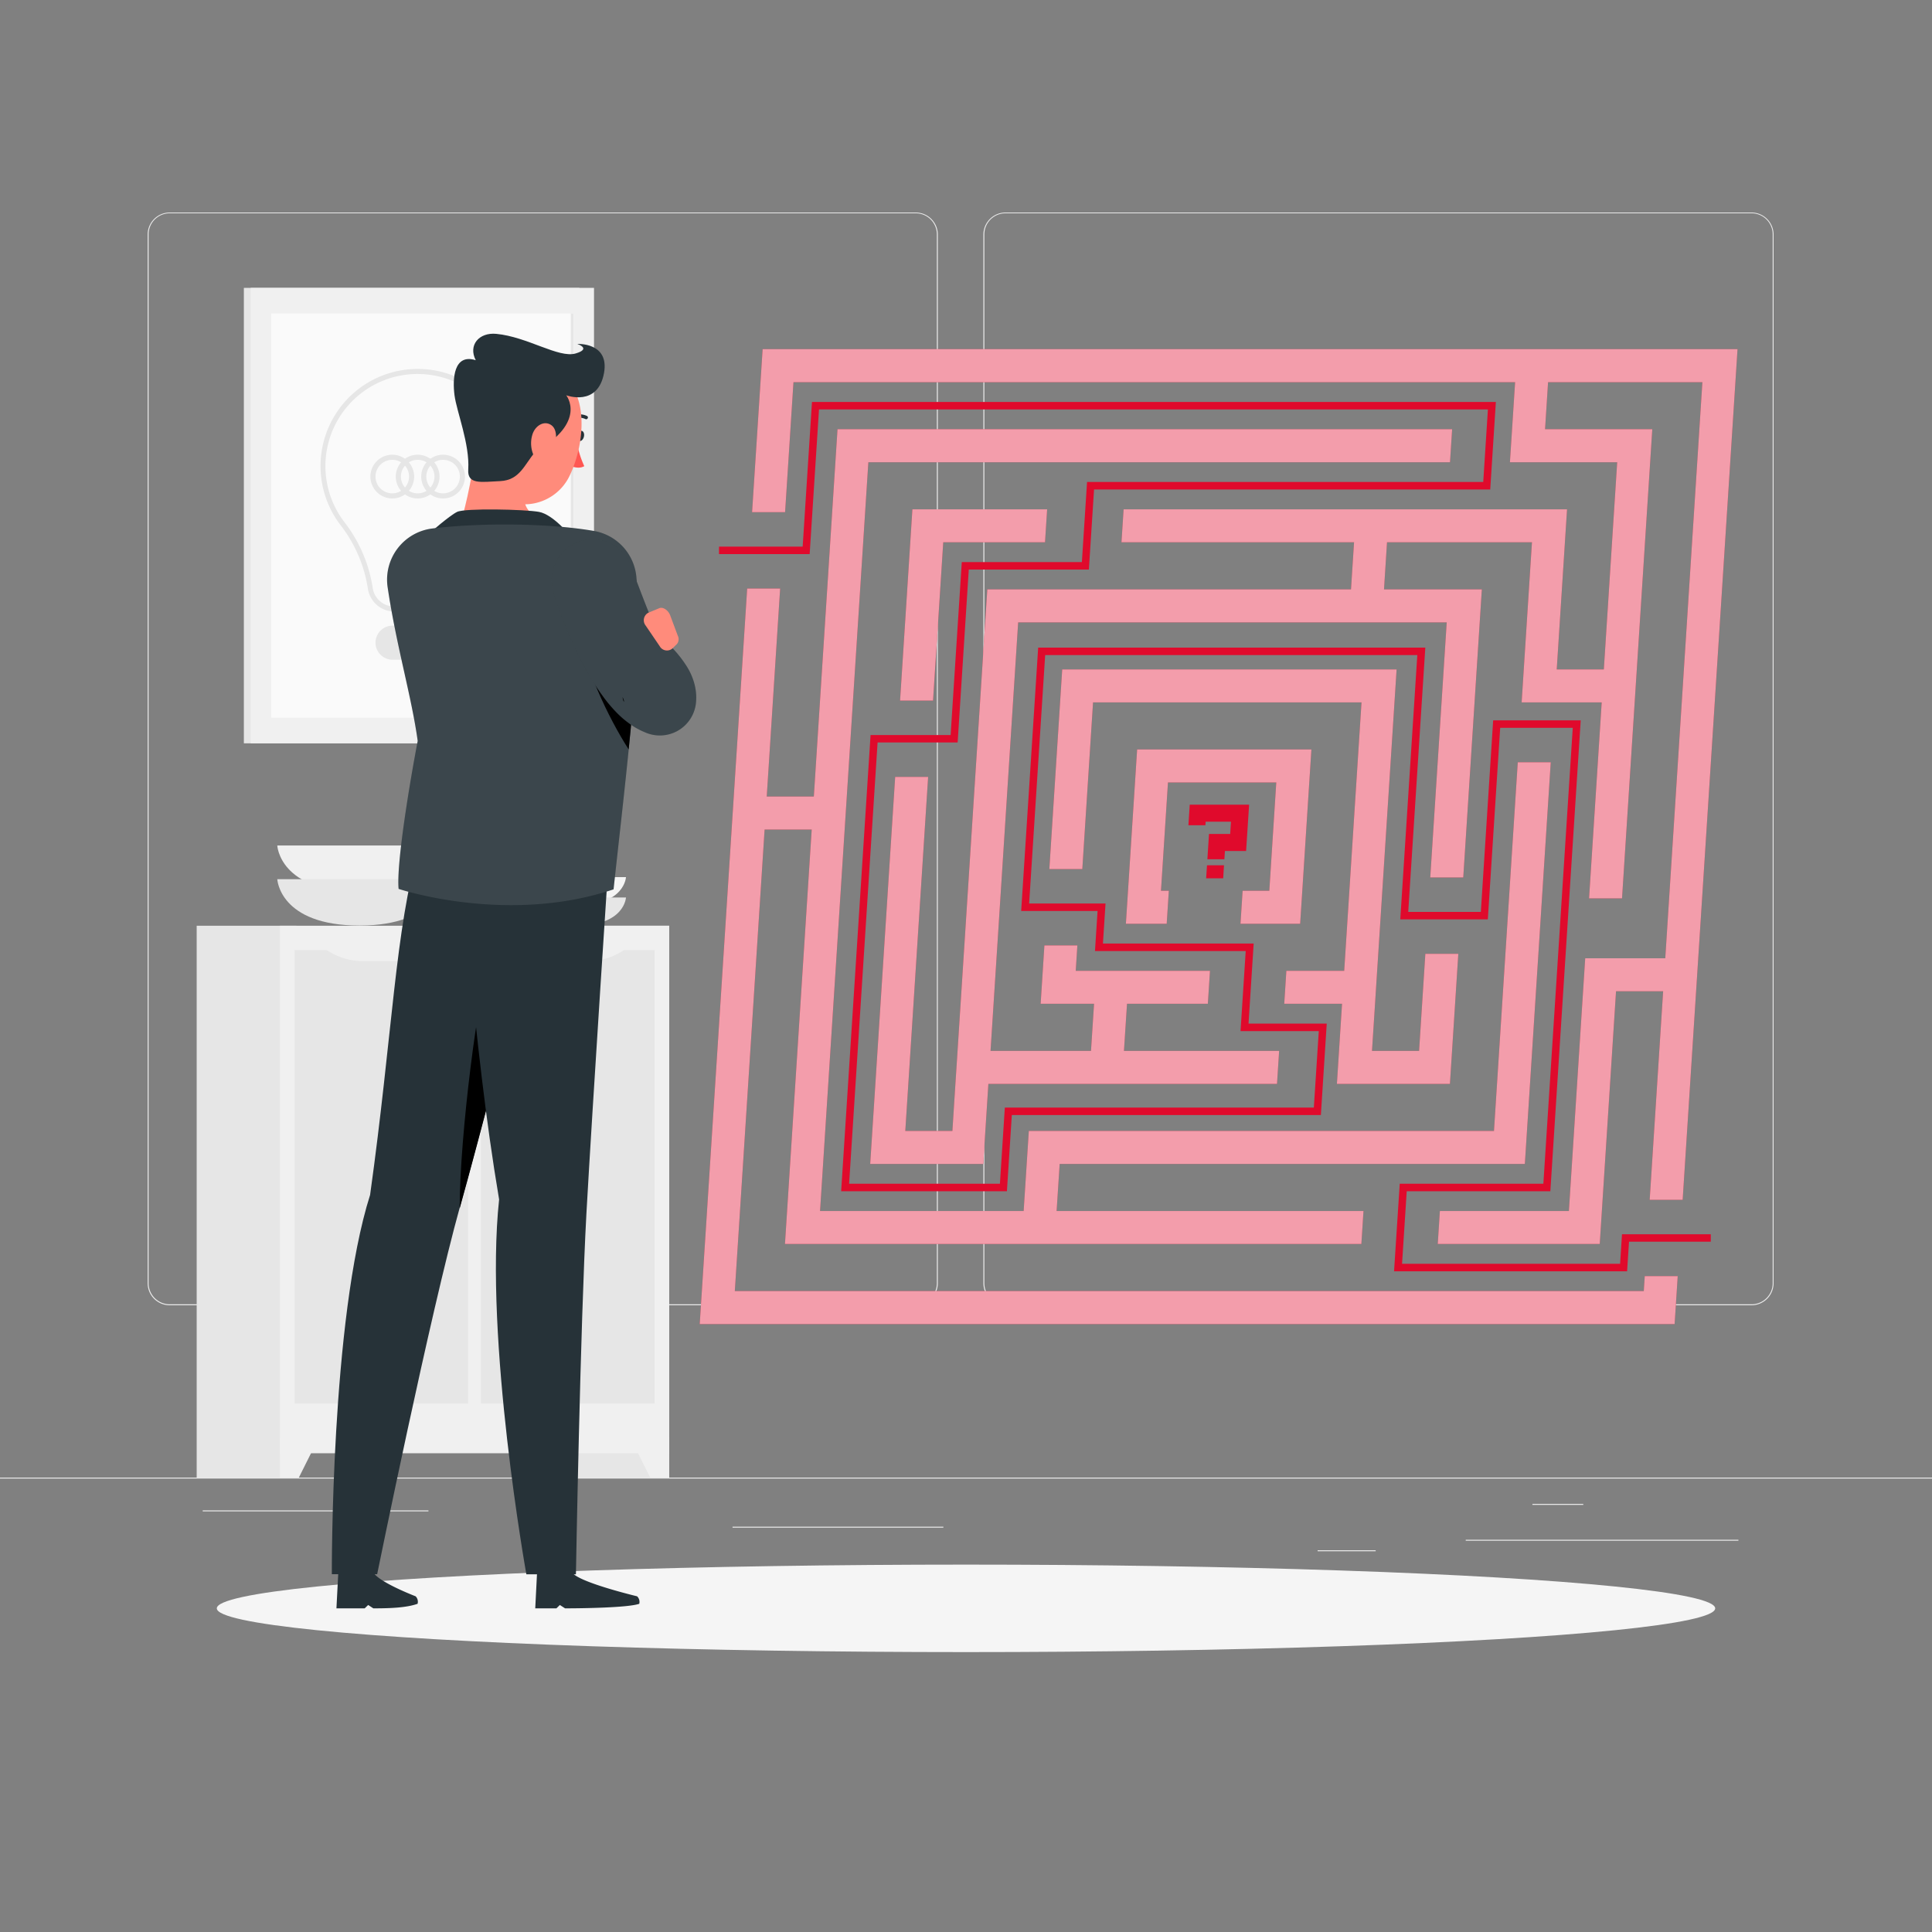
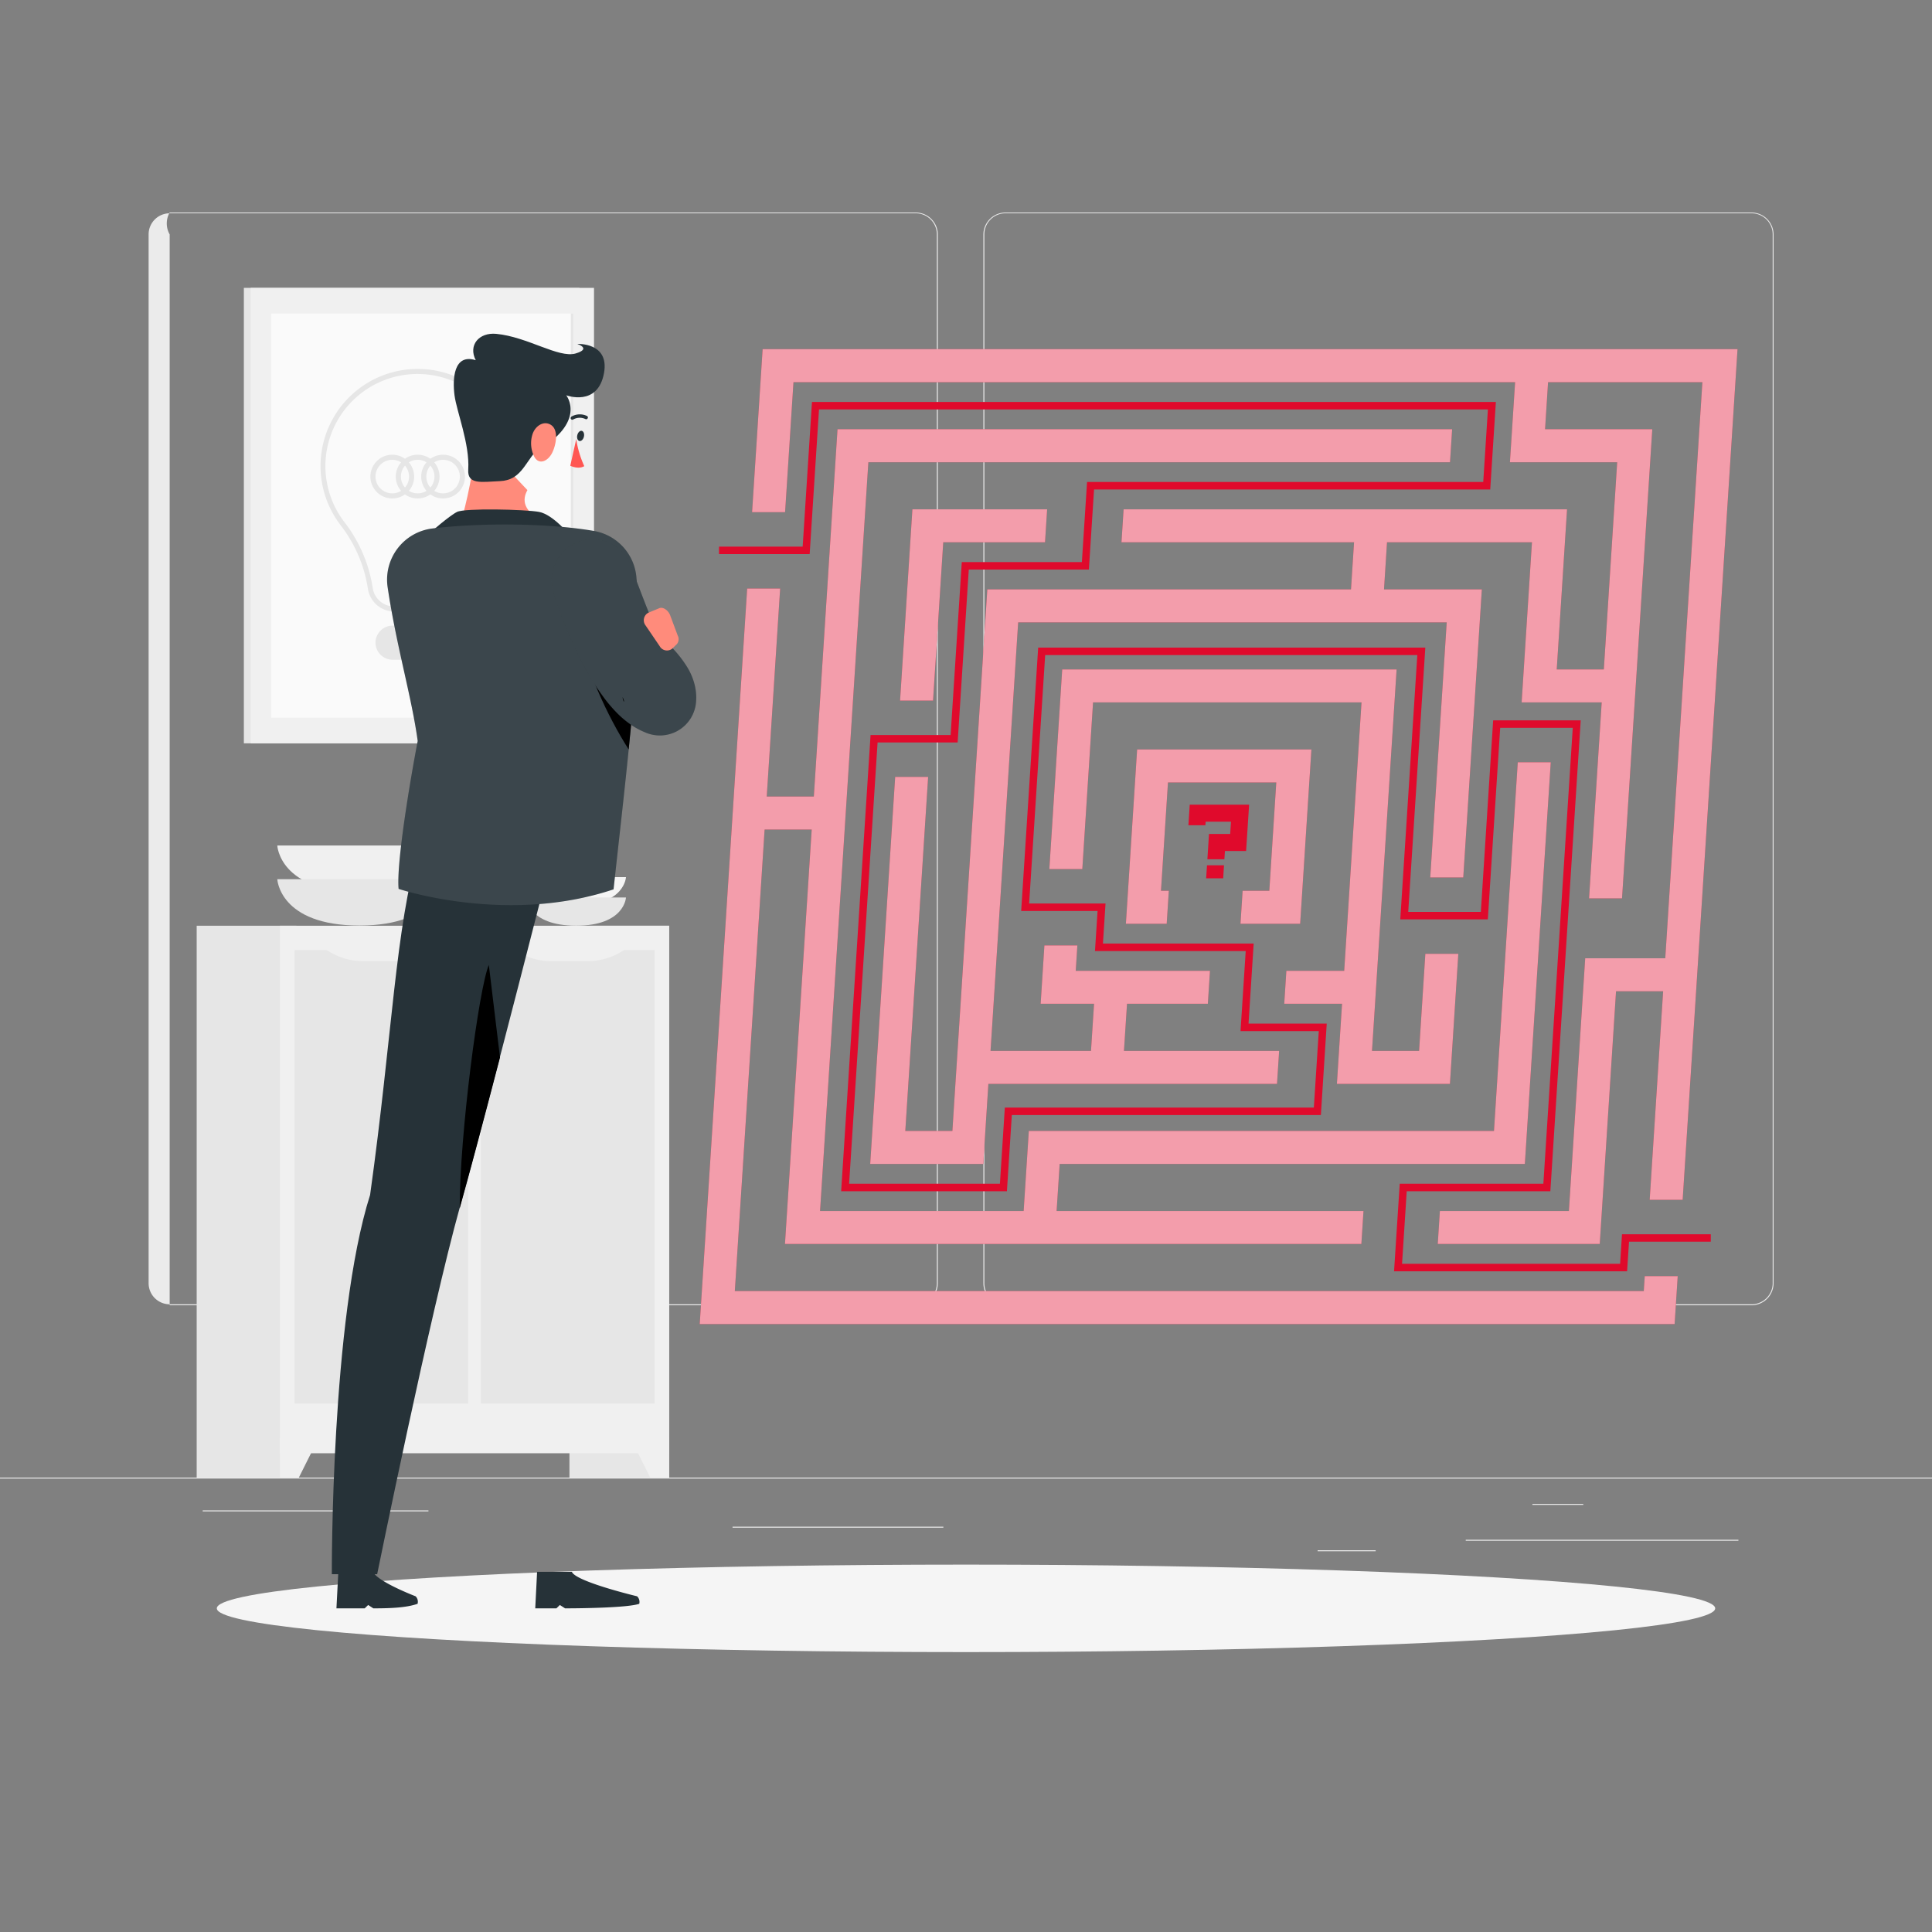
<svg xmlns="http://www.w3.org/2000/svg" viewBox="0 0 500 500">
  <rect x="0" y="0" width="500" height="500" fill="#808080" stroke="none" />
  <g id="freepik--background-complete--inject-1">
    <rect y="382.4" width="500" height="0.25" style="fill:#ebebeb" />
    <rect x="379.33" y="398.49" width="70.57" height="0.25" style="fill:#ebebeb" />
    <rect x="341" y="401.21" width="15.03" height="0.25" style="fill:#ebebeb" />
    <rect x="396.59" y="389.21" width="13.16" height="0.25" style="fill:#ebebeb" />
    <rect x="52.46" y="390.89" width="38.83" height="0.25" style="fill:#ebebeb" />
    <rect x="100.19" y="390.89" width="10.69" height="0.25" style="fill:#ebebeb" />
    <rect x="189.58" y="395.11" width="54.56" height="0.25" style="fill:#ebebeb" />
-     <path d="M237,337.8H43.91a5.71,5.71,0,0,1-5.7-5.71V60.66A5.71,5.71,0,0,1,43.91,55H237a5.71,5.71,0,0,1,5.71,5.71V332.09A5.71,5.71,0,0,1,237,337.8ZM43.91,55.2a5.46,5.46,0,0,0-5.45,5.46V332.09a5.46,5.46,0,0,0,5.45,5.46H237a5.47,5.47,0,0,0,5.46-5.46V60.66A5.47,5.47,0,0,0,237,55.2Z" style="fill:#ebebeb" />
+     <path d="M237,337.8H43.91V60.66A5.71,5.71,0,0,1,43.91,55H237a5.71,5.71,0,0,1,5.71,5.71V332.09A5.71,5.71,0,0,1,237,337.8ZM43.91,55.2a5.46,5.46,0,0,0-5.45,5.46V332.09a5.46,5.46,0,0,0,5.45,5.46H237a5.47,5.47,0,0,0,5.46-5.46V60.66A5.47,5.47,0,0,0,237,55.2Z" style="fill:#ebebeb" />
    <path d="M453.31,337.8H260.21a5.72,5.72,0,0,1-5.71-5.71V60.66A5.72,5.72,0,0,1,260.21,55h193.1A5.71,5.71,0,0,1,459,60.66V332.09A5.71,5.71,0,0,1,453.31,337.8ZM260.21,55.2a5.47,5.47,0,0,0-5.46,5.46V332.09a5.47,5.47,0,0,0,5.46,5.46h193.1a5.47,5.47,0,0,0,5.46-5.46V60.66a5.47,5.47,0,0,0-5.46-5.46Z" style="fill:#ebebeb" />
    <path d="M71.76,218.81s.54,12,21.27,12,21.28-12,21.28-12Z" style="fill:#f0f0f0" />
    <rect x="147.37" y="239.58" width="25.81" height="142.82" style="fill:#e6e6e6" />
    <polygon points="168.28 382.4 173.19 382.4 173.19 372.12 163.14 372.12 168.28 382.4" style="fill:#f0f0f0" />
    <rect x="50.9" y="239.58" width="25.81" height="142.82" style="fill:#e6e6e6" />
    <rect x="72.44" y="239.58" width="100.75" height="136.52" style="fill:#f0f0f0" />
    <rect x="88.23" y="282.1" width="117.38" height="44.93" transform="translate(-157.64 451.48) rotate(-90)" style="fill:#e6e6e6" />
    <rect x="40.01" y="282.09" width="117.38" height="44.93" transform="translate(-205.85 403.26) rotate(-90)" style="fill:#e6e6e6" />
    <path d="M103.15,248.74H94.26a16.85,16.85,0,0,1-10.21-3.23h29.3A16.8,16.8,0,0,1,103.15,248.74Z" style="fill:#f0f0f0" />
    <path d="M151.82,248.74h-8.89a16.85,16.85,0,0,1-10.21-3.23H162A16.8,16.8,0,0,1,151.82,248.74Z" style="fill:#f0f0f0" />
    <polygon points="77.34 382.4 72.44 382.4 72.44 372.12 82.48 372.12 77.34 382.4" style="fill:#f0f0f0" />
    <path d="M71.76,227.53s.54,12,21.27,12,21.28-12,21.28-12Z" style="fill:#e6e6e6" />
    <path d="M136.17,227s.33,7.32,12.93,7.32S162,227,162,227Z" style="fill:#f5f5f5" />
    <path d="M136.17,232.26s.33,7.31,12.93,7.31S162,232.26,162,232.26Z" style="fill:#e6e6e6" />
    <rect x="63.11" y="74.5" width="86.83" height="117.87" style="fill:#e6e6e6" />
    <rect x="64.88" y="74.5" width="88.85" height="117.87" style="fill:#f0f0f0" />
    <rect x="57.01" y="94.33" width="104.59" height="78.22" transform="translate(242.74 24.13) rotate(90)" style="fill:#fafafa" />
    <rect x="95.78" y="133.1" width="104.59" height="0.68" transform="translate(281.51 -14.64) rotate(90)" style="fill:#e6e6e6" />
    <path d="M114.21,158.27H102.05a6.94,6.94,0,0,1-6.84-5.93,35.72,35.72,0,0,0-7.11-16.48,25.14,25.14,0,0,1,20.72-40.37,25.13,25.13,0,0,1,19.25,40.4A35.66,35.66,0,0,0,121,152.4,6.87,6.87,0,0,1,114.21,158.27Zm-6.12-61.48a23.83,23.83,0,0,0-19,38.27,37,37,0,0,1,7.37,17.09,5.62,5.62,0,0,0,5.54,4.81h12.16a5.56,5.56,0,0,0,5.47-4.75A36.93,36.93,0,0,1,127,135.09,23.83,23.83,0,0,0,108.78,96.8Z" style="fill:#e6e6e6" />
    <path d="M101.6,170.74h13a4.43,4.43,0,0,0,4.41-4.42h0a4.42,4.42,0,0,0-4.41-4.41h-13a4.43,4.43,0,0,0-4.42,4.41h0A4.43,4.43,0,0,0,101.6,170.74Z" style="fill:#e6e6e6" />
    <path d="M108.1,129a5.66,5.66,0,1,1,5.65-5.65A5.66,5.66,0,0,1,108.1,129Zm0-10a4.34,4.34,0,1,0,4.34,4.34A4.34,4.34,0,0,0,108.1,119Z" style="fill:#e6e6e6" />
    <path d="M101.52,129a5.66,5.66,0,1,1,5.66-5.65A5.65,5.65,0,0,1,101.52,129Zm0-10a4.34,4.34,0,1,0,4.34,4.34A4.34,4.34,0,0,0,101.52,119Z" style="fill:#e6e6e6" />
    <path d="M114.67,129a5.66,5.66,0,1,1,5.66-5.65A5.66,5.66,0,0,1,114.67,129Zm0-10a4.34,4.34,0,1,0,4.34,4.34A4.34,4.34,0,0,0,114.67,119Z" style="fill:#e6e6e6" />
  </g>
  <g id="freepik--Shadow--inject-1">
    <ellipse id="freepik--path--inject-1" cx="250" cy="416.24" rx="193.89" ry="11.32" style="fill:#f5f5f5" />
  </g>
  <g id="freepik--Labirynth--inject-1">
    <polygon points="425.41 334.13 190.17 334.13 197.88 214.68 210.07 214.68 203.15 321.94 352.32 321.94 352.87 313.41 273.45 313.41 274.24 301.22 394.63 301.22 401.33 197.28 392.8 197.28 386.64 292.69 266.26 292.69 264.92 313.41 212.23 313.41 224.73 119.62 375.26 119.62 375.81 111.08 216.75 111.08 210.62 206.15 198.43 206.15 201.9 152.32 193.37 152.32 181.09 342.67 433.39 342.67 434.19 330.27 425.66 330.27 425.41 334.13" style="fill:#E00A2C" />
    <polygon points="197.37 90.36 194.64 132.55 203.18 132.55 205.35 98.9 392.11 98.9 390.77 119.62 418.53 119.62 415.07 173.25 402.88 173.25 405.55 131.81 290.79 131.81 290.24 140.34 350.43 140.34 349.64 152.53 255.52 152.53 247.54 276.24 247.26 280.5 246.48 292.69 234.29 292.69 240.2 201.07 231.67 201.07 225.21 301.22 254.46 301.22 255.79 280.5 330.49 280.5 331.04 271.97 290.88 271.97 291.67 259.78 312.59 259.78 313.14 251.25 278.4 251.25 278.82 244.68 270.29 244.68 269.32 259.78 283.14 259.78 282.35 271.97 256.35 271.97 263.5 161.06 374.41 161.06 370.15 227.08 378.69 227.08 383.5 152.53 358.18 152.53 358.96 140.34 396.47 140.34 393.8 181.78 414.52 181.78 411.25 232.49 419.78 232.49 427.61 111.08 399.86 111.08 400.64 98.9 440.58 98.9 430.97 248 410.25 248 406.03 313.41 372.64 313.41 372.09 321.94 414.01 321.94 418.23 256.53 430.42 256.53 426.94 310.5 435.47 310.5 449.67 90.36 197.37 90.36" style="fill:#E00A2C" />
    <polygon points="241.47 181.3 244.11 140.34 270.45 140.34 271 131.81 236.13 131.81 232.94 181.3 241.47 181.3" style="fill:#E00A2C" />
    <polygon points="345.99 280.5 375.24 280.5 377.41 246.85 368.88 246.85 367.26 271.97 355.07 271.97 355.86 259.78 356.13 255.52 361.44 173.25 274.9 173.25 271.57 224.91 280.1 224.91 282.88 181.78 352.36 181.78 347.88 251.25 332.91 251.25 332.36 259.78 347.32 259.78 345.99 280.5" style="fill:#E00A2C" />
    <polygon points="321.59 230.53 321.04 239.06 336.48 239.06 339.39 193.96 294.29 193.96 291.38 239.06 301.94 239.06 302.49 230.53 300.46 230.53 302.27 202.49 330.3 202.49 328.5 230.53 321.59 230.53" style="fill:#E00A2C" />
    <g style="opacity:0.6">
      <polygon points="425.41 334.13 190.17 334.13 197.88 214.68 210.07 214.68 203.15 321.94 352.32 321.94 352.87 313.41 273.45 313.41 274.24 301.22 394.63 301.22 401.33 197.28 392.8 197.28 386.64 292.69 266.26 292.69 264.92 313.41 212.23 313.41 224.73 119.62 375.26 119.62 375.81 111.08 216.75 111.08 210.62 206.15 198.43 206.15 201.9 152.32 193.37 152.32 181.09 342.67 433.39 342.67 434.19 330.27 425.66 330.27 425.41 334.13" style="fill:#fff" />
      <polygon points="197.37 90.36 194.64 132.55 203.18 132.55 205.35 98.9 392.11 98.9 390.77 119.62 418.53 119.62 415.07 173.25 402.88 173.25 405.55 131.81 290.79 131.81 290.24 140.34 350.43 140.34 349.64 152.53 255.52 152.53 247.54 276.24 247.26 280.5 246.48 292.69 234.29 292.69 240.2 201.07 231.67 201.07 225.21 301.22 254.46 301.22 255.79 280.5 330.49 280.5 331.04 271.97 290.88 271.97 291.67 259.78 312.59 259.78 313.14 251.25 278.4 251.25 278.82 244.68 270.29 244.68 269.32 259.78 283.14 259.78 282.35 271.97 256.35 271.97 263.5 161.06 374.41 161.06 370.15 227.08 378.69 227.08 383.5 152.53 358.18 152.53 358.96 140.34 396.47 140.34 393.8 181.78 414.52 181.78 411.25 232.49 419.78 232.49 427.61 111.08 399.86 111.08 400.64 98.9 440.58 98.9 430.97 248 410.25 248 406.03 313.41 372.64 313.41 372.09 321.94 414.01 321.94 418.23 256.53 430.42 256.53 426.94 310.5 435.47 310.5 449.67 90.36 197.37 90.36" style="fill:#fff" />
      <polygon points="241.47 181.3 244.11 140.34 270.45 140.34 271 131.81 236.13 131.81 232.94 181.3 241.47 181.3" style="fill:#fff" />
      <polygon points="345.99 280.5 375.24 280.5 377.41 246.85 368.88 246.85 367.26 271.97 355.07 271.97 355.86 259.78 356.13 255.52 361.44 173.25 274.9 173.25 271.57 224.91 280.1 224.91 282.88 181.78 352.36 181.78 347.88 251.25 332.91 251.25 332.36 259.78 347.32 259.78 345.99 280.5" style="fill:#fff" />
      <polygon points="321.59 230.53 321.04 239.06 336.48 239.06 339.39 193.96 294.29 193.96 291.38 239.06 301.94 239.06 302.49 230.53 300.46 230.53 302.27 202.49 330.3 202.49 328.5 230.53 321.59 230.53" style="fill:#fff" />
    </g>
    <polygon points="421.09 329.01 360.78 329.01 362.25 306.35 399.42 306.35 407.03 188.36 388.25 188.36 385.05 237.93 362.39 237.93 366.8 169.54 270.49 169.54 266.34 233.83 286.11 233.83 285.44 244.19 324.45 244.19 323.12 264.91 343.36 264.91 341.84 288.58 261.86 288.58 260.59 308.29 217.69 308.29 225.3 190.22 246.02 190.22 248.91 145.46 279.99 145.46 281.33 124.74 383.86 124.74 385.07 105.96 211.96 105.96 209.54 143.4 186.08 143.4 186.08 141.47 207.73 141.47 210.14 104.02 387.13 104.02 385.67 126.68 283.14 126.68 281.8 147.4 250.72 147.4 247.84 192.15 227.12 192.15 219.75 306.35 258.78 306.35 260.05 286.64 340.02 286.64 341.3 266.85 321.05 266.85 322.39 246.13 283.38 246.13 284.05 235.76 264.28 235.76 268.68 167.6 368.87 167.6 364.45 236 383.24 236 386.43 186.43 409.09 186.43 401.23 308.29 364.06 308.29 362.85 327.07 419.28 327.07 419.77 319.42 442.75 319.42 442.75 321.35 421.59 321.35 421.09 329.01" style="fill:#E00A2C" />
    <polygon points="316.87 222.38 312.47 222.38 312.89 215.83 318.37 215.83 318.58 212.65 312.02 212.65 311.96 213.58 307.56 213.58 307.9 208.25 323.27 208.25 322.49 220.24 317.01 220.24 316.87 222.38" style="fill:#E00A2C" />
    <polygon points="316.56 227.3 312.15 227.3 312.37 223.94 316.77 223.94 316.56 227.3" style="fill:#E00A2C" />
  </g>
  <g id="freepik--Character--inject-1">
    <path d="M95.78,309.25c5.79-41.49,6.54-69.23,12.62-89.68l35-.53s-16.7,65.84-24.36,93.26-21.43,95.1-21.43,95.1H85.88S85.57,341.36,95.78,309.25Z" style="fill:#263238" />
    <path d="M126.51,249.73c-2.56,5.93-7.57,44-7.54,63l.12-.44c2.69-9.63,6.5-24,10.31-38.62Z" />
    <path d="M107.56,413.12s-9.91-3.79-11-6.33h-9l-.49,9.45h7.31l.9-.87,1.34.87c4.47,0,8.59-.17,11.45-1.18A2,2,0,0,0,107.56,413.12Z" style="fill:#263238" />
-     <path d="M129.17,310.42c-7-41.27-9.91-91-9.91-91l38.51-.62s-4.43,67.06-6,95.15c-1.6,29.21-2.72,93.48-2.72,93.48H136.22S125.29,346.52,129.17,310.42Z" style="fill:#263238" />
    <path d="M124,113.56c-1.71,7.42-3,16.95-5.13,22.43,3.72,3.46,9.75,7.75,17.79,7.63s6.57-5.55,4.41-8.35c-5.76-2.91-6-5.85-4.58-8.43Z" style="fill:#ff8b7b" />
    <path d="M111.39,137.79s4.88-4.3,6.9-5.31,17.6-.67,21.22,0,8,6.07,8,6.07Z" style="fill:#263238" />
    <path d="M149.4,112.63c-.17.73.09,1.4.56,1.5s1-.4,1.16-1.13-.09-1.39-.56-1.5S149.56,111.91,149.4,112.63Z" style="fill:#263238" />
    <path d="M149.13,113.64a26.3,26.3,0,0,0,2.08,7c-1.56.92-3.62-.1-3.62-.1Z" style="fill:#ff5652" />
    <path d="M151.91,108.45a.43.43,0,0,1-.41,0,3.43,3.43,0,0,0-3.15.11.44.44,0,0,1-.6-.13.45.45,0,0,1,.13-.61,4.33,4.33,0,0,1,4-.18.43.43,0,0,1,.06.77Z" style="fill:#263238" />
-     <path d="M125.29,105.24c-1.45,9-2.76,14.25.73,19.8,5.25,8.35,17.21,6.65,21.34-1.8,3.73-7.6,5.48-21.1-2.48-26.53A12.62,12.62,0,0,0,125.29,105.24Z" style="fill:#ff8b7b" />
    <path d="M138.53,116.93c-2.87,3.37-4,7.33-9.07,7.58s-8.53.93-8.28-3c.42-6.57-3-15-3.55-19.2s-.24-10.89,5.49-9.09c-2-3.9.85-7.24,5.3-6.82,8.08.76,16.16,6.36,20.55,5.08,4.21-1.24.43-2.47.43-2.47s8.36-.45,6.92,7.52c-1.61,8.87-9.78,5.77-9.78,5.77S152.11,109.19,138.53,116.93Z" style="fill:#263238" />
    <path d="M137.74,112.62a7.69,7.69,0,0,0,.56,5.63c1.19,2.15,3.53,1.16,4.65-1.16,1-2.09,1.62-5.73-.27-7.06S138.4,110.21,137.74,112.62Z" style="fill:#ff8b7b" />
    <path d="M111.91,136.77c12.45-1.53,30.13-1.39,41.86.65a13.32,13.32,0,0,1,10.94,12.08c1.46,17.89-2.5,49.18-5.92,80.66-27.61,9.27-55.63-.12-55.63-.12-.61-6.36,2.81-27.17,4.94-38.28-1.57-11.48-5.54-24.61-7.79-39.85A13.34,13.34,0,0,1,111.91,136.77Z" style="fill:#263238" />
    <path d="M111.91,136.77c12.45-1.53,30.13-1.39,41.86.65a13.32,13.32,0,0,1,10.94,12.08c1.46,17.89-2.5,49.18-5.92,80.66-27.61,9.27-55.63-.12-55.63-.12-.61-6.36,2.81-27.17,4.94-38.28-1.57-11.48-5.54-24.61-7.79-39.85A13.34,13.34,0,0,1,111.91,136.77Z" style="fill:#fff;opacity:0.1" />
    <path d="M149.4,161.83c1.88,10.78,7.85,23.62,13.3,32.12.75-7.44,1.38-14.54,1.78-21.07Z" />
    <path d="M163.45,146.88l1.41,3.78,1.49,3.9c1,2.59,2,5.13,3.09,7.57.53,1.22,1.09,2.41,1.65,3.54s1.11,2.23,1.67,3.2,1.14,1.82,1.57,2.44.8.9.14.67l-13.29,7.11a5.19,5.19,0,0,0,0,1.7,2.05,2.05,0,0,0,.2.67c.11.22.15.09.1-.13a8.68,8.68,0,0,0-1-2.14,57.92,57.92,0,0,0-3.75-5.56c-1.42-1.93-3-3.87-4.52-5.85s-3.19-4-4.67-6l-.15-.2a5.38,5.38,0,0,1,6.65-8.05,73.7,73.7,0,0,1,7.2,4c2.32,1.47,4.57,3,6.81,4.79,1.11.87,2.2,1.8,3.29,2.78a40,40,0,0,1,3.27,3.25,29.09,29.09,0,0,1,3.27,4.35,16.26,16.26,0,0,1,1.59,3.45,14.43,14.43,0,0,1,.59,2.57,13.06,13.06,0,0,1,0,3.63,9.39,9.39,0,0,1-10.71,7.88,9.29,9.29,0,0,1-2.13-.58l-.44-.19a18.73,18.73,0,0,1-4.11-2.35,25.15,25.15,0,0,1-2.8-2.4,37.12,37.12,0,0,1-3.91-4.62,65.57,65.57,0,0,1-5.42-8.86c-1.55-2.93-2.85-5.87-4.07-8.82-.59-1.49-1.18-3-1.7-4.47-.27-.75-.53-1.5-.78-2.27l-.74-2.39a10.61,10.61,0,0,1,20.06-6.88Z" style="fill:#263238" />
    <path d="M163.45,146.88l1.41,3.78,1.49,3.9c1,2.59,2,5.13,3.09,7.57.53,1.22,1.09,2.41,1.65,3.54s1.11,2.23,1.67,3.2,1.14,1.82,1.57,2.44.8.9.14.67l-13.29,7.11a5.19,5.19,0,0,0,0,1.7,2.05,2.05,0,0,0,.2.67c.11.22.15.09.1-.13a8.68,8.68,0,0,0-1-2.14,57.92,57.92,0,0,0-3.75-5.56c-1.42-1.93-3-3.87-4.52-5.85s-3.19-4-4.67-6l-.15-.2a5.38,5.38,0,0,1,6.65-8.05,73.7,73.7,0,0,1,7.2,4c2.32,1.47,4.57,3,6.81,4.79,1.11.87,2.2,1.8,3.29,2.78a40,40,0,0,1,3.27,3.25,29.09,29.09,0,0,1,3.27,4.35,16.26,16.26,0,0,1,1.59,3.45,14.43,14.43,0,0,1,.59,2.57,13.06,13.06,0,0,1,0,3.63,9.39,9.39,0,0,1-10.71,7.88,9.29,9.29,0,0,1-2.13-.58l-.44-.19a18.73,18.73,0,0,1-4.11-2.35,25.15,25.15,0,0,1-2.8-2.4,37.12,37.12,0,0,1-3.91-4.62,65.57,65.57,0,0,1-5.42-8.86c-1.55-2.93-2.85-5.87-4.07-8.82-.59-1.49-1.18-3-1.7-4.47-.27-.75-.53-1.5-.78-2.27l-.74-2.39a10.61,10.61,0,0,1,20.06-6.88Z" style="fill:#fff;opacity:0.1" />
    <path d="M173.48,159.35l1.93,5.17a2,2,0,0,1-.2,2.13L174,167.84a2.15,2.15,0,0,1-3.26-.59l-3.64-5.35a2.2,2.2,0,0,1,.7-3.33l2.84-1.18C171.58,157,173,157.94,173.48,159.35Z" style="fill:#ff8b7b" />
    <path d="M164.88,413.12S149,409.33,148,406.79h-9l-.48,9.45H144l.89-.87,1.35.87c4.47,0,16.34-.17,19.2-1.18A2,2,0,0,0,164.88,413.12Z" style="fill:#263238" />
  </g>
</svg>